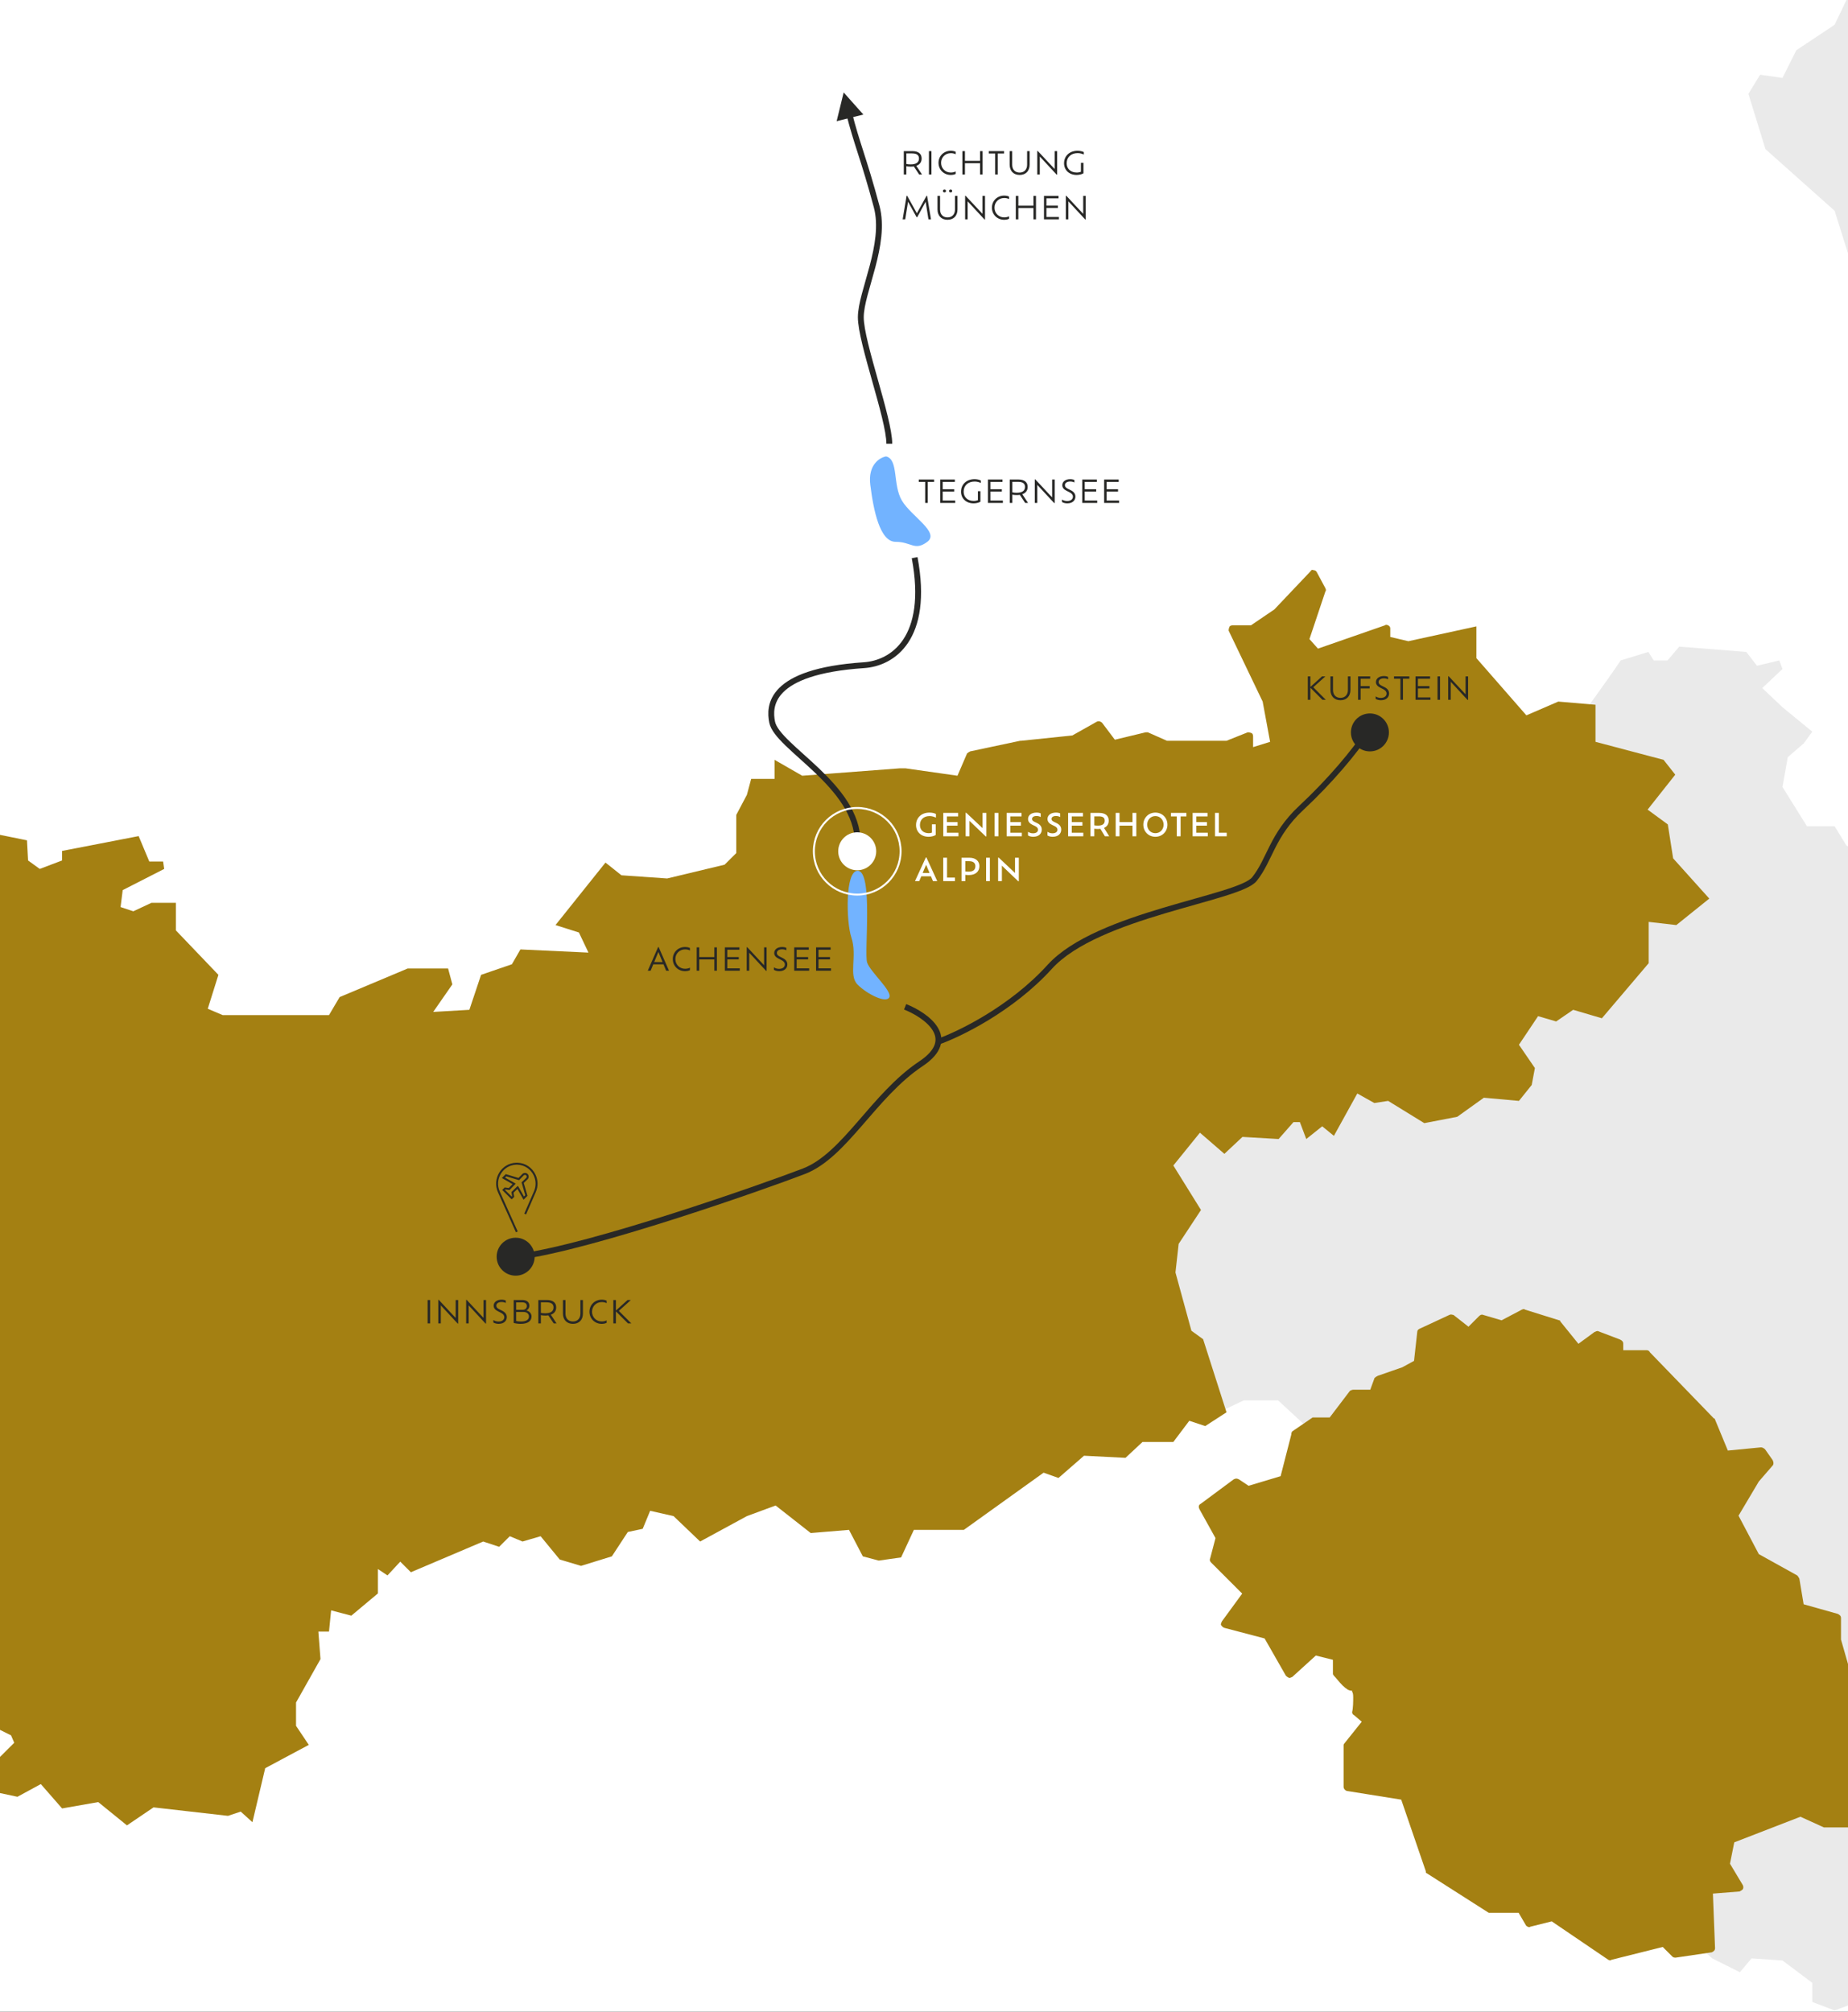
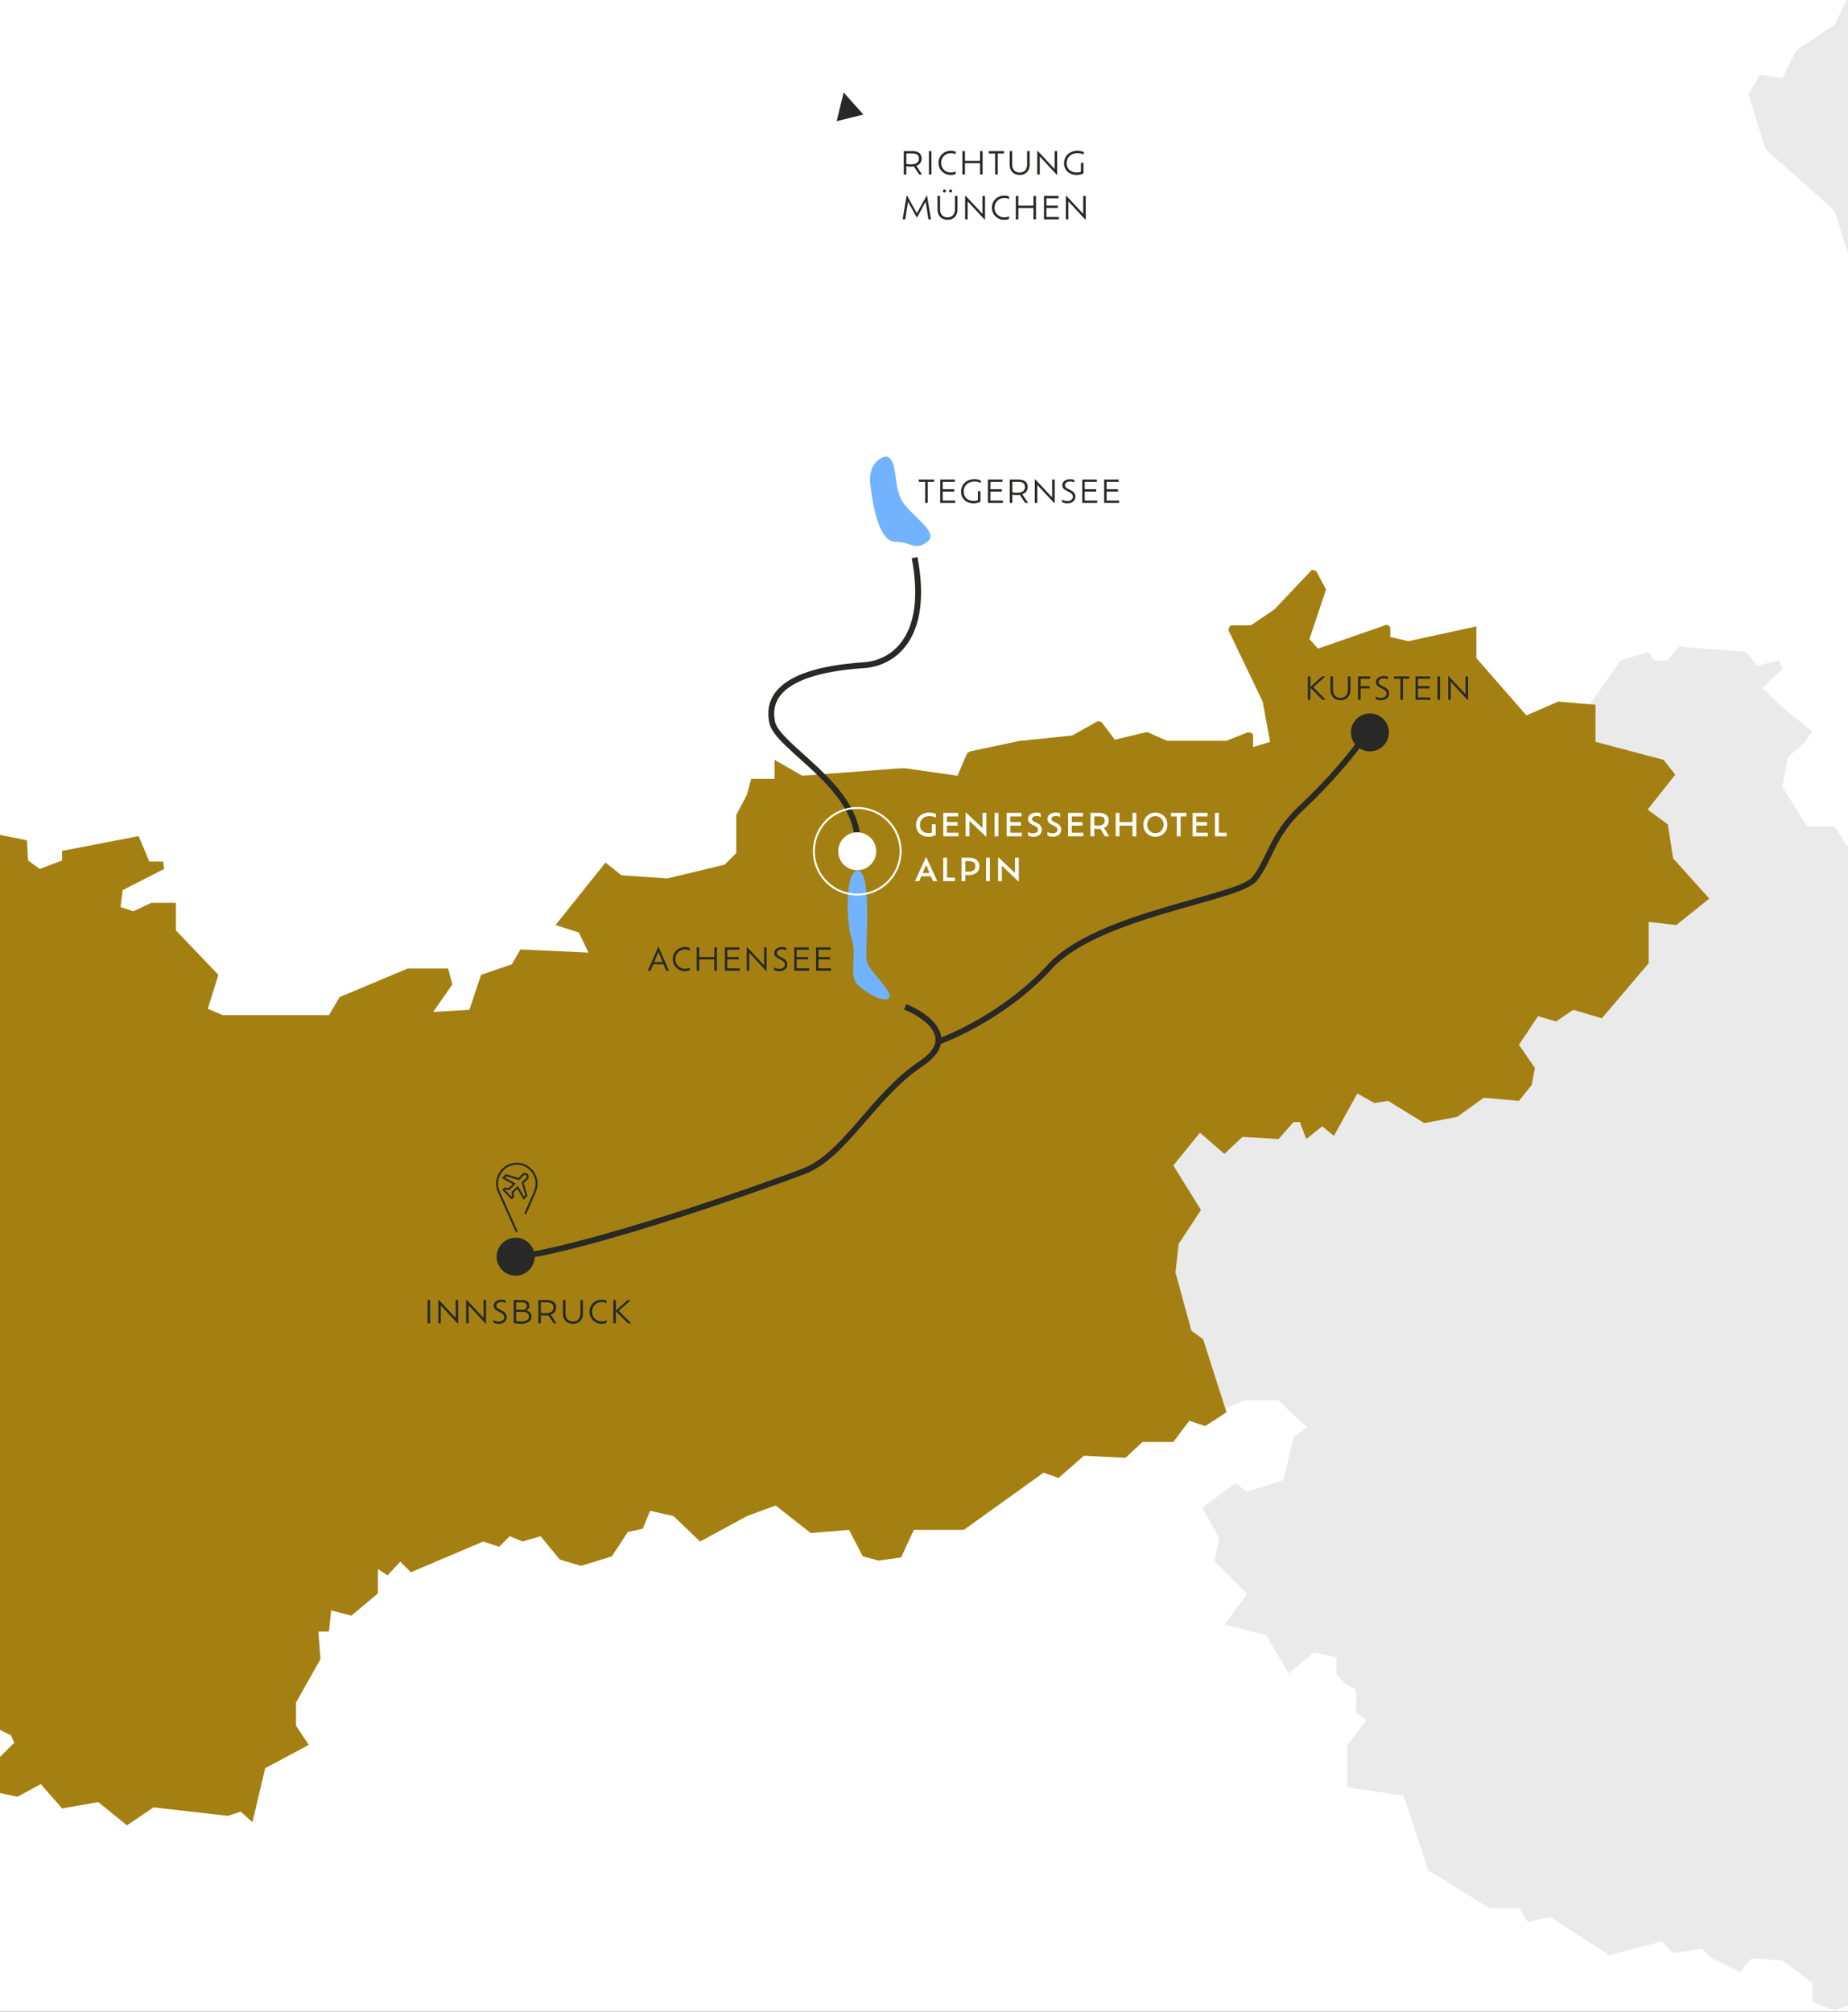
<svg xmlns="http://www.w3.org/2000/svg" width="100%" height="100%" viewBox="0 0 948 1032" version="1.1" xml:space="preserve" style="fill-rule:evenodd;clip-rule:evenodd;">
  <rect x="0" y="0" width="948" height="1032" fill="#333333" stroke="none" />
  <g transform="matrix(1,0,0,1,0,-45)">
    <clipPath id="_clip1">
      <rect x="0" y="0" width="948" height="1077" />
    </clipPath>
    <g clip-path="url(#_clip1)">
      <rect x="0" y="0" width="948" height="1077" style="fill:white;" />
      <path d="M814.473,407.807C819.932,400.173 827.03,390.357 831.398,383.813L845.594,379.45L848.323,383.813L855.421,383.813L861.427,376.723L895.824,379.45L901.284,386.539L912.749,383.813L914.387,388.175L904.014,397.991L914.387,407.807L929.675,420.35L925.307,426.349L917.117,433.439L914.387,448.708L926.945,468.886L941.14,468.886L947.146,478.702L961.342,487.427L996.83,514.149L1000.11,507.059L1008.3,511.422L1011.57,518.512L1021.4,504.333L1031.23,499.97L1031.23,478.702L1024.13,474.339L1035.59,457.433L1028.5,443.255L1044.33,438.892L1038.32,429.076L1052.52,407.807L1044.33,388.175L1044.33,372.36L1028.5,355.455L1015.39,350.001L1003.93,359.818L979.905,359.818L966.801,348.365L985.365,325.461L979.905,318.372L984.273,308.555L1011.57,269.291L984.273,202.214L977.175,208.213L971.169,206.577L971.169,196.761L952.606,189.671L941.14,153.133L905.652,121.504L896.916,93.146L902.922,83.33L914.387,84.966L921.485,70.787L941.14,57.699L952.606,33.704L993.008,28.251L1018.67,-2.834L1037.23,-9.923L1048.7,-17.013L1071.08,-17.013L1092.92,-26.829L1128.41,-26.829L1161.17,-51.369L1171.54,-66.639L1195.57,-80.818L1207.03,-121.718L1199.94,-139.169L1213.04,-174.616L1207.03,-201.338L1209.76,-206.791L1218.5,-201.338L1232.69,-212.79L1232.69,-222.606L1241.43,-225.333L1267.09,-204.065L1276.92,-211.154L1301.49,-198.611L1306.95,-187.159L1334.25,-174.616L1345.71,-208.427L1350.08,-208.427L1352.81,-201.338L1368.64,-219.879L1377.38,-253.691L1371.37,-265.143L1371.37,-291.864L1381.75,-294.591L1381.75,-298.954L1365.91,-306.043L1374.1,-321.858L1385.57,-346.944L1405.77,-343.126L1437.44,-308.77L1457.09,-306.043L1470.2,-283.684L1480.02,-280.412L1480.02,-267.869L1467.47,-267.869L1463.1,-256.417L1470.2,-249.328L1477.29,-252.055L1486.03,-229.696L1518.79,-228.06L1563.01,-219.879L1575.57,-222.606L1598.5,-206.791L1604.51,-196.975L1618.7,-215.517L1625.8,-208.427L1631.81,-212.79L1631.81,-225.333L1648.73,-225.333L1657.47,-248.237L1651.46,-260.78L1664.56,-265.143L1681.49,-243.874L1706.06,-237.876L1725.71,-252.055L1737.18,-235.149L1747.55,-239.512L1754.65,-219.879L1771.58,-222.606L1778.67,-234.058L1775.94,-263.507L1787.41,-298.954L1817.44,-319.131L1813.07,-331.674L1818.53,-339.854L1817.44,-350.216L1828.91,-355.669L1852.93,-350.216L1884.59,-337.128L1894.42,-350.216L1880.23,-358.396L1888.96,-392.752L1897.15,-392.752L1888.96,-405.295L1890.05,-414.021L1900.43,-435.289L1890.05,-473.463L1900.43,-502.911L1900.43,-511.637L1914.62,-514.363L1920.08,-507.274L1930.46,-511.637L1934.83,-504.547L1933.19,-498.548L1947.38,-498.548L1971.95,-495.822L1975.77,-483.279L1973.04,-463.101L1979.05,-462.011L1998.71,-473.463L2018.91,-469.1L2028.73,-483.279L2024.37,-494.731L2030.37,-495.822L2044.57,-486.006L2057.67,-488.732L2081.69,-473.463L2110.09,-466.373L2127.56,-457.648L2131.92,-440.742L2160.32,-430.926L2183.25,-428.199L2207.82,-405.295L2217.64,-405.295L2238.94,-399.842L2252.04,-414.021L2277.7,-415.111L2282.07,-409.658L2277.7,-403.659C2290.26,-398.206 2316.47,-386.754 2317.56,-386.754C2318.65,-386.754 2324.66,-373.665 2327.39,-367.121L2377.62,-336.037L2417.47,-328.948L2496.09,-320.222L2502.1,-328.948L2510.29,-326.221L2511.93,-319.131L2528.85,-326.221L2539.23,-339.854L2550.69,-368.212L2557.79,-371.484L2581.81,-367.121L2588.91,-374.211L2602.01,-362.759L2626.04,-351.306L2634.77,-357.305L2647.88,-348.58L2652.24,-332.765L2648.97,-321.858L2673.54,-322.949L2690.46,-310.406L2715.03,-304.953L2746.15,-312.042L2756.53,-303.317L2756.53,-280.412L2766.35,-259.144L2760.89,-244.965L2769.08,-239.512L2766.35,-225.333L2770.72,-198.611L2775.09,-194.248L2769.08,-180.07L2756.53,-177.343L2756.53,-163.164L2746.15,-160.437L2746.15,-148.985L2731.96,-137.533L2727.59,-126.081L2734.69,-107.539L2727.59,-85.18L2720.49,-86.271L2727.59,-63.912L2739.06,-63.912L2756.53,-47.007L2749.43,-38.281L2760.89,-11.559L2770.72,-11.559L2775.09,-5.561L2770.72,14.072L2786.56,54.972L2806.21,75.15L2820.41,73.514L2835.15,106.234L2826.41,113.324L2830.78,148.771L2835.15,154.224L2846.61,148.771L2863.54,160.223L2838.97,186.945L2846.61,194.034L2836.24,210.94L2843.34,215.302L2835.15,250.749L2801.84,255.112L2799.11,262.201L2817.68,274.744L2817.68,281.834L2829.14,294.377L2817.68,303.102L2826.41,350.001L2836.24,360.908L2740.69,375.087L2733.6,350.001L2723.22,360.908L2719.4,376.723L2679,375.087L2667.53,348.365L2667.53,341.276L2634.77,335.822L2630.41,327.097L2615.12,327.097L2592.19,332.55L2587.82,341.276L2594.92,350.001L2587.82,358.182L2579.08,357.091L2562.16,369.634L2560.52,376.723L2553.42,376.723L2547.42,365.271L2544.69,383.813L2537.59,388.175L2573.62,406.717L2579.08,399.628L2610.75,417.624C2615.12,415.988 2625.49,412.17 2627.68,412.17C2629.86,412.17 2638.05,415.988 2641.87,417.624L2650.61,444.891L2645.15,451.98L2666.44,468.886L2663.71,481.428L2650.61,492.881L2645.15,488.518L2639.14,495.607L2645.15,512.513L2641.87,526.692L2603.65,557.776L2580.72,553.959L2573.62,566.502L2563.25,564.865L2562.16,556.685L2550.69,553.959L2544.69,557.776L2550.69,577.954L2547.42,589.406L2540.32,592.133L2553.42,607.402L2566.53,639.032L2557.79,657.028L2543.59,660.3L2543.59,685.386L2534.86,688.113L2537.59,702.292L2550.69,701.201L2553.42,713.743L2550.69,729.558L2579.08,725.196L2583.45,739.374L2570.35,743.737L2557.79,759.007L2562.16,774.822L2579.08,781.911L2576.35,789L2543.59,797.181L2544.69,804.27L2576.35,814.631L2571.98,820.085L2544.69,825.538L2506.47,814.631L2497.73,824.448L2481.9,824.448L2479.17,812.995L2472.07,845.716L2446.41,864.258L2436.04,858.259L2426.21,882.254L2394.54,909.521L2363.42,930.789L2343.22,930.789L2343.22,937.878L2347.59,944.968L2343.22,970.053L2343.22,991.322L2367.79,1025.68L2367.79,1043.67L2357.41,1042.58L2343.22,1024.04L2323.56,1024.04L2304.45,1005.5L2273.33,1000.05L2241.67,1016.95L2211.64,1016.95L2191.98,1009.86L2191.98,1019.68L2183.25,1028.41L2167.41,1024.04L2146.12,1035.49L2148.85,1049.67L2129.19,1068.21L2111.72,1069.31L2090.43,1043.67L2048.94,1046.95L2005.8,1055.13L1967.58,1042.58L1933.19,1049.67L1915.72,1046.95L1900.43,1064.94L1898.79,1075.3L1891.69,1080.76L1882.96,1059.49L1870.4,1069.31L1866.03,1078.03L1848.56,1075.3L1828.91,1102.03L1821.81,1140.2L1805.97,1144.56L1775.94,1147.29L1757.38,1175.65L1718.62,1187.1L1713.16,1196.92L1718.62,1213.82L1713.16,1223.64L1704.42,1225.27L1691.86,1196.92L1683.13,1192.55L1676.03,1201.28L1651.46,1192.55L1647.09,1178.37L1613.24,1185.46L1594.68,1188.19L1583.21,1180.01L1561.37,1187.1L1541.72,1182.74L1528.62,1187.1L1507.32,1158.74C1496.4,1154.38 1474.02,1146.2 1472.93,1147.29C1471.83,1148.38 1463.64,1153.29 1459.82,1156.01L1441.26,1147.29L1414.51,1132.02L1367.01,1140.2L1342.98,1133.11L1306.95,1130.38C1299.3,1125.48 1284.02,1116.2 1282.92,1116.2C1281.83,1116.2 1269.82,1118.93 1264.36,1120.57L1251.26,1110.75L1241.43,1116.2L1231.6,1103.66L1213.04,1110.75L1192.84,1104.75L1192.84,1097.66L1174.27,1094.94L1174.27,1103.66L1151.34,1111.84L1128.41,1104.75L1114.22,1110.75L1098.38,1097.66L1079.82,1087.85L1014.3,1082.39C995.192,1079.12 956.428,1072.03 954.244,1072.03C952.06,1072.03 944.416,1075.3 941.14,1076.39L929.675,1072.03L929.675,1062.22L914.387,1050.76L898.554,1049.67L892.548,1056.76L878.352,1049.67L872.893,1044.77L858.151,1046.95L852.691,1040.95L825.392,1048.04L795.363,1028.41L783.898,1031.13L779.53,1024.04L764.243,1024.04L732.576,1004.41L720.018,966.236L691.081,961.873L691.081,940.605L700.909,927.517L695.449,923.7C695.995,919.337 696.541,910.611 693.811,910.611C691.627,910.611 687.259,906.249 685.621,903.522L685.621,895.342L674.156,892.615L661.052,903.522L649.586,883.89L628.293,878.436L639.759,862.621L622.833,845.716L625.563,834.264L616.828,818.449L633.753,805.906L639.759,810.269L658.322,804.27L663.782,781.911L670.88,777.003L669.788,776.458L655.592,763.37L638.121,763.37L626.655,768.823L626.655,769.368L618.466,774.822L609.73,772.095L600.994,783.547L585.161,783.547L576.971,791.727L555.678,790.636L542.574,801.543L535.477,798.817L493.982,828.81L467.775,828.81L461.223,842.989L450.849,844.08L443.752,842.989L436.654,828.81L416.999,829.901L398.435,815.722L382.602,821.721L359.671,834.264L346.021,821.721L332.372,818.449L328.004,828.81L320.906,829.901L312.716,842.989L297.975,846.807L288.147,844.08L278.319,831.537L267.946,834.264L260.848,831.537L255.388,836.99L247.745,834.264L211.164,850.079L205.158,844.08L198.06,851.169L191.509,846.807L191.509,862.621L179.497,872.438L168.031,869.711L166.939,881.163L160.934,881.163L162.572,896.433L149.468,919.337L149.468,931.88L155.474,940.605L133.635,952.057L128.175,977.143L123.807,973.326L116.709,976.052L77.945,971.69L65.387,980.415L50.646,968.963L32.082,971.69L21.163,959.147L8.059,966.236L-5.045,962.964L-5.045,954.784L9.697,940.605L6.421,934.606L-21.97,920.427L-20.332,914.974L-33.436,906.794L-40.533,912.247L-53.637,912.247L-84.758,929.153L-84.758,922.063L-107.689,923.7L-116.425,914.974L-121.884,919.337L-123.522,899.704L-113.695,881.163L-114.787,865.348L-130.62,855.532L-142.086,851.169L-142.086,839.717L-157.919,822.812L-165.017,829.901L-174.845,829.901L-184.672,853.896L-195.046,858.259L-190.678,872.438L-199.414,876.8L-223.437,868.075L-230.535,889.343L-227.805,909.521L-246.368,909.521L-257.834,920.427L-269.299,920.427L-269.845,916.61L-281.857,924.79L-287.863,913.883L-303.696,913.883L-303.696,903.522L-317.892,886.616L-330.449,885.526L-336.455,876.8L-355.018,876.8C-356.11,876.8 -372.49,867.53 -380.679,862.621L-383.409,842.989L-377.949,827.174L-383.409,817.358L-377.949,807.542L-390.507,807.542C-393.783,809.178 -399.789,812.995 -400.881,812.995C-401.973,812.995 -417.26,801.543 -424.904,796.09L-445.105,796.09L-470.766,786.274L-483.87,783.547L-490.968,790.636L-503.525,783.547L-500.795,774.822L-493.697,770.459L-490.968,762.279L-498.065,751.917L-493.697,741.011L-496.427,730.649L-506.255,719.742L-522.088,712.653L-516.629,699.565L-513.353,688.113L-528.094,677.206L-522.088,665.753L-537.922,647.212L-528.094,628.67L-513.353,618.854L-509.531,604.675L-500.795,583.407L-480.594,583.407L-473.496,568.138L-483.87,562.139L-487.692,540.871L-480.594,531.054L-480.594,523.965L-509.531,523.965L-522.088,499.97L-516.629,495.607L-502.433,501.606L-486.6,492.881L-484.962,499.97L-472.404,499.97L-468.036,492.881L-445.105,494.517L-436.369,488.518L-446.197,475.975L-440.737,453.071L-430.91,436.165L-415.076,436.165L-406.34,441.619L-410.708,464.523L-385.047,477.066L-386.685,467.25L-382.317,462.887L-369.214,468.886L-364.846,478.702L-355.018,471.612L-345.191,475.975L-336.455,487.427L-333.725,499.97L-326.627,508.695L-310.794,504.333L-294.96,526.692L-287.863,523.965L-281.857,540.871L-287.863,549.596L-294.96,549.596L-297.69,555.049L-290.593,562.139L-285.133,590.496L-274.759,577.954L-263.294,585.043L-253.466,583.407L-253.466,571.955L-244.73,568.138L-237.632,575.227L-227.805,568.138L-221.799,577.954L-227.805,586.134L-237.632,607.402L-233.265,618.854L-249.098,628.67L-251.828,641.759L-244.73,645.576L-239.27,642.849L-225.075,647.212L-211.971,637.396L-202.144,635.76L-189.04,624.853L-181.942,625.944L-169.385,611.765L-151.913,580.68L-140.448,573.591L-133.35,576.318L-136.08,569.228L-134.988,556.685L-116.425,544.143L-121.884,509.786L-130.62,509.786L-134.988,498.334L-124.614,462.887L-106.051,475.975L-72.2,477.066L-68.924,464.523L-60.735,454.707L-27.976,464.523L-19.24,460.16L-17.602,471.612L11.335,477.066L12.427,487.427L19.525,492.881L33.72,487.427L33.72,483.065L69.755,475.975L75.215,488.518L83.404,488.518L61.019,499.97L59.381,511.422L68.117,514.149L77.945,509.786L88.318,509.786L88.318,522.874L109.611,545.233L103.606,563.775L113.979,568.138L169.669,568.138L175.129,557.776L209.526,544.143L228.089,544.143L229.727,549.596L218.262,566.502L242.285,564.865L248.291,546.869L264.124,540.871L267.946,533.781L305.073,535.417L297.975,521.238L288.147,518.512L311.078,490.154L318.176,495.607L342.199,497.243L372.228,490.154L379.872,483.065L379.872,462.887L385.332,453.071L386.97,445.981L399.527,445.981L399.527,437.801L410.993,444.891L463.953,440.528L492.344,444.891L498.35,431.802L524.011,426.349L551.31,423.622L563.868,416.533L570.965,426.349L588.437,421.986L598.264,426.349L629.931,426.349L641.397,421.986L641.397,430.712L653.954,426.349L649.586,403.445L632.661,366.907L642.489,366.907L655.592,358.182L674.156,338.549L678.523,346.729L669.788,372.36L675.248,379.45L711.282,366.907L711.282,372.36L722.748,375.087L755.507,367.998L755.507,382.176L782.806,413.806L799.731,406.717L814.473,407.807Z" style="fill:rgb(234,234,234);fill-rule:nonzero;" />
      <path d="M673.914,337.54C674.641,337.54 675.187,337.903 675.55,338.627L679.914,346.778C680.278,347.502 680.278,348.046 679.914,348.408L671.732,372.86L676.096,377.751L710.463,365.796C710.827,365.434 711.372,365.434 712.099,365.796C712.827,366.159 713.19,366.702 713.19,367.426L713.19,371.773L722.464,373.947L757.377,366.34L757.377,382.641L783.016,411.984L799.381,404.92L818.474,406.55L818.474,425.568L853.386,434.806L859.387,442.413L845.204,460.344L855.568,467.952L858.296,485.34L876.843,505.988L859.932,519.573L845.749,517.943L845.749,539.135L821.747,567.39L807.018,563.043L798.29,569.021L789.016,566.304L779.197,580.975L787.38,592.929L785.743,601.623L779.197,609.774L761.195,608.144L747.557,617.925L730.647,621.185L712.099,609.774L705.008,610.861L696.28,605.97L684.278,627.706L678.278,622.815L670.095,629.336L666.822,620.642L663.549,620.642L655.912,629.336L637.365,628.249L628.091,636.943L615.544,626.075L601.907,642.92L616.09,665.742L604.634,683.13L602.998,697.802L611.18,727.688L617.181,732.035L629.182,769.528L618.272,776.592L610.089,773.875L601.907,784.742L586.087,784.742L577.359,792.893L556.084,791.806L542.992,803.217L535.354,800.5L494.441,829.843L468.802,829.843L462.256,843.971L450.801,845.601L442.618,843.428L435.526,829.843L415.888,831.473L397.886,817.345L383.157,822.779L359.155,835.82L345.517,822.779L333.516,820.062L329.698,829.3L322.06,830.93L313.878,843.428L298.058,848.318L287.148,845.058L277.329,833.103L268.055,835.82L261.509,833.103L256.054,838.537L247.871,835.82L210.777,851.578L205.322,846.144L198.775,853.208L193.866,849.948L193.866,862.446L180.228,873.857L169.863,871.14L168.772,882.008L163.317,882.008L164.408,896.135L151.862,918.414L151.862,930.368L158.408,940.149L136.042,952.104L129.496,979.816L123.495,974.382L116.949,976.556L78.763,972.208L65.126,981.446L50.397,969.492L31.85,972.752L20.939,960.254L8.938,966.775L-6.336,963.515L-6.336,952.647L7.302,939.062L5.665,935.259L-23.792,920.587L-22.701,914.61L-33.066,908.09L-39.612,912.98L-52.704,912.98L-86.526,931.455L-86.526,923.304L-108.346,924.391L-115.983,916.784L-123.62,922.218L-125.257,897.766L-114.892,879.834L-116.529,865.706L-131.258,856.469L-143.804,851.578L-143.804,839.624L-157.442,824.953L-163.443,831.473L-173.262,831.473L-183.081,854.838L-191.809,858.642L-187.445,872.77L-198.355,878.204L-221.812,870.053L-227.813,888.528L-225.085,910.263L-244.724,910.263L-256.179,921.674L-270.362,921.674L-273.636,906.46L-286.182,890.701L-291.092,868.966L-277.454,860.272L-270.362,834.733L-262.18,830.93L-263.271,818.975L-278.545,807.021L-263.816,790.176L-264.907,783.112L-273.636,781.482L-273.636,770.615L-261.634,745.619L-249.088,743.989L-249.088,736.925L-238.723,736.925L-240.905,730.948L-233.268,724.427L-236.541,721.167L-237.632,711.386L-243.632,696.171L-236.541,687.477L-236.541,677.697L-244.178,669.546L-233.813,659.222L-254.543,652.158L-250.179,645.637L-238.723,640.747L-225.085,645.094L-212.538,635.313L-202.719,633.683L-189.082,622.272L-182.535,623.902L-170.534,610.861L-153.078,579.345L-140.531,571.194L-136.713,572.824L-137.804,569.564L-136.167,555.436L-118.165,542.938L-123.075,511.966L-131.803,511.966L-136.713,498.924L-126.894,464.148L-135.076,454.367L-135.076,441.869L-107.801,441.869L-121.438,463.061L-105.073,474.472L-73.434,475.559L-70.706,464.148L-60.887,452.737L-27.611,463.061L-17.246,457.628L-15.61,470.125L13.848,476.102L14.393,486.427L20.394,490.774L31.85,486.427L31.85,481.536L71.126,473.929L76.581,486.97L83.673,486.97L84.219,490.774L62.944,501.641L61.853,510.335L68.399,512.509L77.672,508.162L90.219,508.162L90.219,522.29L112.039,545.112L106.584,562.5L114.221,565.76L168.772,565.76L174.227,556.523L209.14,541.851L229.869,541.851L232.051,550.002L222.232,564.13L240.78,563.043L246.78,545.112L262.6,539.678L266.964,532.071L301.877,533.701L296.967,523.377L284.966,519.573L310.605,487.513L318.787,494.034L342.244,495.664L371.702,488.6L377.702,482.623L377.702,463.061L383.157,452.737L385.34,444.586L397.341,444.586L397.341,434.806L411.524,442.956L461.711,439.153L464.438,439.153L491.168,442.956L496.078,431.545C496.441,431.183 496.987,430.821 497.714,430.459L523.353,425.025L523.899,425.025L550.083,422.308L562.63,415.244C563.721,414.701 564.812,415.244 565.357,415.787L571.904,424.481L587.723,420.678L588.814,420.678L598.634,425.025L629.182,425.025L640.092,420.678C640.82,420.678 641.547,420.859 642.274,421.221C642.638,421.583 642.82,422.127 642.82,422.851L642.82,428.285L651.548,425.568L647.729,404.92L630.273,368.513C630.273,367.789 630.455,367.064 630.819,366.34C631.182,365.977 631.728,365.796 632.455,365.796L641.729,365.796L653.73,357.646L672.277,338.084C672.641,337.359 673.186,337.178 673.914,337.54Z" style="fill:rgb(164,128,18);fill-rule:nonzero;" />
-       <path d="M799.851,722.338C800.216,722.338 800.398,722.521 800.398,722.886L809.707,734.387L817.92,728.363C818.65,727.998 819.198,727.815 819.563,727.815L831.062,732.197C832.157,732.744 832.704,733.292 832.704,734.387L832.704,737.673L844.751,737.673C845.481,737.673 846.028,738.039 846.393,738.769L879.247,772.725C879.612,772.725 879.795,772.907 879.795,773.272L886.365,789.155L903.34,787.512C904.07,787.512 904.8,787.877 905.53,788.607L909.363,794.084C909.91,795.179 909.91,796.275 909.363,796.822L902.245,805.038L891.841,822.563L902.245,842.28L921.957,853.233C922.322,853.598 922.687,854.146 923.052,854.876L925.242,868.02L942.764,872.949C943.859,873.497 944.407,874.045 944.407,875.14L944.407,886.094L949.882,905.262L969.047,917.311C969.412,917.676 969.777,918.042 970.142,918.407L975.618,929.36L1005.19,945.79C1005.92,946.156 1006.28,946.703 1006.28,947.433L1006.28,957.839C1006.28,958.569 1005.92,959.117 1005.19,959.482L987.664,970.436C987.299,971.166 986.752,971.349 986.022,970.983L973.975,965.507L954.811,976.46L949.335,981.937C948.97,982.302 948.605,982.485 948.24,982.485L935.646,982.485L923.6,977.008L889.651,990.152L887.46,1001.11L894.031,1012.06C894.396,1012.79 894.396,1013.52 894.031,1014.25C893.666,1014.62 893.119,1014.98 892.389,1015.35L878.699,1016.44L879.795,1044.37C879.795,1045.47 879.247,1046.02 878.152,1046.56L859.535,1049.3C858.805,1049.3 858.257,1049.12 857.892,1048.75L852.964,1043.82L826.681,1050.4C826.316,1050.76 825.769,1050.76 825.039,1050.4L796.018,1030.68L785.067,1033.42C784.519,1033.97 783.424,1033.42 782.876,1032.87L779.043,1026.3L763.712,1026.3L731.953,1006.03C731.588,1006.03 731.406,1005.67 731.406,1004.94L718.812,968.245L691.434,963.864C690.338,963.864 689.243,962.768 689.243,961.673L689.243,940.314C689.243,939.949 689.426,939.583 689.791,939.218L698.552,928.265L694.719,924.979C693.989,924.614 693.624,924.066 693.624,923.336C694.171,921.145 694.171,917.859 694.171,915.668C694.171,914.208 693.989,913.295 693.624,912.93L693.624,912.382C692.894,912.382 692.164,912.2 691.434,911.834C690.338,911.104 689.426,910.374 688.696,909.644C687.053,908.001 685.41,905.81 684.315,904.715C683.95,904.35 683.768,903.984 683.768,903.619L683.768,896.5L675.007,894.309L662.96,905.262C662.23,905.627 661.683,905.81 661.318,905.81C660.588,905.445 660.04,905.08 659.675,904.715L648.724,885.546L627.916,880.069C627.186,879.704 626.639,879.156 626.274,878.426C626.274,878.061 626.456,877.513 626.821,876.783L637.225,862.544L621.346,846.661C620.616,845.931 620.433,845.201 620.798,844.47L623.536,834.064L615.323,819.277C614.775,818.182 614.775,817.087 615.87,816.539L632.844,803.942C633.94,803.395 634.487,803.395 635.582,803.942L640.51,807.228L656.937,802.299L662.413,780.94C662.413,780.21 662.595,779.662 662.96,779.297L673.364,772.177L682.125,772.177L692.529,758.485C693.259,758.12 693.806,757.937 694.171,757.937L702.932,757.937L705.123,751.913C705.488,751.548 706.035,751.183 706.765,750.818L719.359,746.436L725.382,743.15L727.025,728.363C727.025,727.633 727.39,727.085 728.12,726.72L743.452,719.6C744.547,719.052 745.095,719.6 745.642,719.6L753.308,725.625L758.784,720.148C759.514,719.418 760.244,719.235 760.974,719.6L770.282,722.338L780.686,716.862C781.416,716.497 781.964,716.497 782.329,716.862L799.851,722.338Z" style="fill:rgb(164,128,18);fill-rule:nonzero;" />
      <path d="M436.704,525.804C434.105,518.015 433.461,491.727 439.953,491.727C448.081,491.727 443.203,533.917 444.827,538.786C446.451,543.654 457.822,553.39 456.198,556.636C454.573,559.881 444.827,555.013 439.953,550.145C435.079,545.277 439.953,535.54 436.704,525.804Z" style="fill:rgb(114,179,255);fill-rule:nonzero;" />
      <path d="M432.79,92.424L442.888,103.764L429.186,107.171L432.79,92.424Z" style="fill:rgb(40,40,38);fill-rule:nonzero;" />
      <path d="M439.958,477.124C439.958,447.914 398.699,428.442 396.1,415.46C394.475,407.346 394.475,389.496 443.207,386.251C457.827,385.277 476.994,372.62 469.197,331.078" style="fill:none;fill-rule:nonzero;stroke:rgb(40,40,38);stroke-width:3px;" />
      <g transform="matrix(1,0,0,-1,254.777,699.436)">
        <ellipse cx="9.746" cy="9.736" rx="9.746" ry="9.736" style="fill:rgb(40,40,38);" />
      </g>
      <g transform="matrix(1,0,0,-1,693,430.473)">
        <ellipse cx="9.746" cy="9.736" rx="9.746" ry="9.736" style="fill:rgb(40,40,38);" />
      </g>
      <g transform="matrix(1,0,0,-1,429.994,491.453)">
        <ellipse cx="9.746" cy="9.736" rx="9.746" ry="9.736" style="fill:white;" />
      </g>
      <path d="M461.983,481.717C461.983,469.447 452.025,459.499 439.741,459.499C427.457,459.499 417.5,469.447 417.5,481.717C417.5,493.988 427.457,503.936 439.741,503.936C452.025,503.936 461.983,493.988 461.983,481.717Z" style="fill:none;fill-rule:nonzero;stroke:white;stroke-width:1px;" />
-       <path d="M456.202,272.66C456.202,259.678 441.583,220.733 441.583,207.751C441.583,194.769 454.878,170.293 449.705,150.955C443.108,126.302 439.553,118.971 435.477,102.678" style="fill:none;fill-rule:nonzero;stroke:rgb(40,40,38);stroke-width:3px;" />
      <path d="M446.454,293.755C445.155,283.369 451.328,279.691 454.576,279.15C461.073,280.773 457.826,293.755 462.699,301.869C467.572,309.982 482.191,318.096 475.694,322.964C469.196,327.832 467.572,322.964 459.45,322.964C451.328,322.964 448.079,306.737 446.454,293.755Z" style="fill:rgb(114,179,255);fill-rule:nonzero;" />
      <path d="M464.323,561.504C475.153,565.831 491.938,577.731 472.445,590.713C448.079,606.94 433.46,637.772 412.343,645.886C391.226,653.999 303.509,684.831 266.148,689.699" style="fill:none;fill-rule:nonzero;stroke:rgb(40,40,38);stroke-width:3px;" />
      <path d="M481,579.5C492,575.667 518.9,562.6 538.5,541C563,514 635.5,506 643.5,496C651.5,486 652.5,473.5 667.5,459.5C682.5,445.5 695,430.5 701.5,420.5" style="fill:none;fill-rule:nonzero;stroke:rgb(40,40,38);stroke-width:3px;" />
      <path d="M472.987,134.525L470.043,130.061C471.803,129.453 472.795,128.173 472.795,126.301C472.795,123.965 471.227,122.525 468.011,122.525L463.627,122.525L463.627,134.525L464.939,134.525L464.939,130.269C465.515,130.413 466.219,130.493 467.163,130.493C467.739,130.493 468.283,130.461 468.779,130.381L471.515,134.525L472.987,134.525ZM464.939,129.117L464.939,123.709L467.899,123.709C470.523,123.709 471.419,124.765 471.419,126.317C471.419,128.253 470.043,129.325 467.163,129.325C466.235,129.325 465.515,129.245 464.939,129.117ZM476.526,134.525L477.822,134.525L477.822,122.525L476.526,122.525L476.526,134.525ZM490.239,132.957C489.503,133.341 488.687,133.517 487.727,133.517C484.927,133.517 482.767,131.373 482.767,128.525C482.767,125.709 484.927,123.581 487.727,123.581C488.687,123.581 489.503,123.757 490.239,124.141L490.239,122.861C489.519,122.509 488.639,122.349 487.727,122.349C484.191,122.349 481.439,125.005 481.439,128.525C481.439,132.061 484.175,134.749 487.695,134.749C488.623,134.749 489.519,134.605 490.239,134.221L490.239,132.957ZM502.749,122.525L502.749,127.517L495.005,127.517L495.005,122.525L493.693,122.525L493.693,134.525L495.005,134.525L495.005,128.733L502.749,128.733L502.749,134.525L504.061,134.525L504.061,122.525L502.749,122.525ZM510.504,134.525L511.816,134.525L511.816,123.741L515.08,123.741L515.08,122.525L507.224,122.525L507.224,123.741L510.504,123.741L510.504,134.525ZM523.071,134.749C526.175,134.749 528.191,132.749 528.191,129.437L528.191,122.525L526.895,122.525L526.895,129.485C526.895,131.933 525.439,133.533 523.071,133.533C520.687,133.533 519.247,131.933 519.247,129.485L519.247,122.525L517.935,122.525L517.935,129.437C517.935,132.749 519.983,134.749 523.071,134.749ZM541.014,122.525L541.014,131.709L532.358,122.445L532.102,122.445L532.102,134.525L533.398,134.525L533.398,125.277L542.038,134.589L542.31,134.589L542.31,122.525L541.014,122.525ZM552.837,123.549C554.053,123.549 555.221,123.901 555.989,124.285L555.989,123.037C555.269,122.653 554.069,122.349 552.789,122.349C548.597,122.349 545.845,125.053 545.845,128.765C545.845,132.221 548.405,134.749 552.341,134.749C553.909,134.749 555.317,134.237 555.797,133.901L555.797,128.525L554.501,128.525L554.501,133.133C553.973,133.325 553.189,133.517 552.389,133.517C549.189,133.517 547.189,131.565 547.189,128.765C547.189,125.677 549.381,123.549 552.837,123.549ZM477.595,157.525L475.579,145.429L475.307,145.429L470.347,154.405L465.355,145.429L465.067,145.429L463.051,157.525L464.363,157.525L465.819,148.485L470.203,156.421L470.523,156.421L474.843,148.501L476.283,157.525L477.595,157.525ZM484.494,143.717C484.974,143.717 485.278,143.461 485.278,142.981C485.278,142.485 484.974,142.229 484.494,142.229C484.03,142.229 483.71,142.485 483.71,142.981C483.71,143.461 484.03,143.717 484.494,143.717ZM487.662,143.717C488.142,143.717 488.446,143.461 488.446,142.981C488.446,142.485 488.142,142.229 487.662,142.229C487.198,142.229 486.878,142.485 486.878,142.981C486.878,143.461 487.198,143.717 487.662,143.717ZM486.062,157.749C489.166,157.749 491.182,155.749 491.182,152.437L491.182,145.525L489.886,145.525L489.886,152.485C489.886,154.933 488.43,156.533 486.062,156.533C483.678,156.533 482.238,154.933 482.238,152.485L482.238,145.525L480.926,145.525L480.926,152.437C480.926,155.749 482.974,157.749 486.062,157.749ZM504.005,145.525L504.005,154.709L495.349,145.445L495.093,145.445L495.093,157.525L496.389,157.525L496.389,148.277L505.029,157.589L505.301,157.589L505.301,145.525L504.005,145.525ZM517.636,155.957C516.9,156.341 516.084,156.517 515.124,156.517C512.324,156.517 510.164,154.373 510.164,151.525C510.164,148.709 512.324,146.581 515.124,146.581C516.084,146.581 516.9,146.757 517.636,147.141L517.636,145.861C516.916,145.509 516.036,145.349 515.124,145.349C511.588,145.349 508.836,148.005 508.836,151.525C508.836,155.061 511.572,157.749 515.092,157.749C516.02,157.749 516.916,157.605 517.636,157.221L517.636,155.957ZM530.145,145.525L530.145,150.517L522.401,150.517L522.401,145.525L521.089,145.525L521.089,157.525L522.401,157.525L522.401,151.733L530.145,151.733L530.145,157.525L531.457,157.525L531.457,145.525L530.145,145.525ZM536.797,156.309L536.797,151.701L542.685,151.701L542.685,150.501L536.797,150.501L536.797,146.741L543.021,146.741L543.021,145.525L535.549,145.525L535.549,157.525L543.213,157.525L543.213,156.309L536.797,156.309ZM555.67,145.525L555.67,154.709L547.014,145.445L546.758,145.445L546.758,157.525L548.054,157.525L548.054,148.277L556.694,157.589L556.966,157.589L556.966,145.525L555.67,145.525Z" style="fill:rgb(40,40,38);fill-rule:nonzero;" />
      <path d="M219.357,723.928L220.653,723.928L220.653,711.928L219.357,711.928L219.357,723.928ZM233.742,711.928L233.742,721.112L225.086,711.848L224.83,711.848L224.83,723.928L226.126,723.928L226.126,714.68L234.766,723.992L235.038,723.992L235.038,711.928L233.742,711.928ZM248.045,711.928L248.045,721.112L239.389,711.848L239.133,711.848L239.133,723.928L240.429,723.928L240.429,714.68L249.069,723.992L249.341,723.992L249.341,711.928L248.045,711.928ZM255.786,724.152C258.602,724.152 259.978,722.552 259.978,720.696C259.978,719.256 259.162,718.2 257.594,717.416L256.122,716.68C255.162,716.184 254.602,715.672 254.602,714.84C254.602,713.72 255.626,712.936 257.338,712.936C258.17,712.936 259.018,713.192 259.466,713.448L259.466,712.2C259.082,711.976 258.234,711.752 257.322,711.752C254.842,711.752 253.242,713.048 253.242,714.84C253.242,716.168 254.122,717.048 255.45,717.704L256.922,718.456C258.09,719.048 258.698,719.784 258.698,720.728C258.698,721.944 257.706,722.968 255.722,722.968C254.634,722.968 253.642,722.584 253.082,722.184L253.082,723.448C253.658,723.832 254.682,724.152 255.786,724.152ZM270.017,717.288C270.929,716.888 271.569,715.928 271.569,714.872C271.569,713.144 270.369,711.928 267.905,711.928L263.505,711.928L263.505,723.656C264.177,723.928 265.809,724.152 267.121,724.152C270.865,724.152 272.673,722.648 272.673,720.36C272.673,718.76 271.505,717.624 270.017,717.288ZM270.257,715.016C270.257,716.072 269.537,716.936 268.161,716.936L264.785,716.936L264.785,713.128L267.889,713.128C269.617,713.128 270.257,713.976 270.257,715.016ZM267.249,722.952C266.401,722.952 265.329,722.856 264.785,722.664L264.785,718.056L268.545,718.056C270.353,718.056 271.345,719.096 271.345,720.344C271.345,721.816 270.273,722.952 267.249,722.952ZM285.512,723.928L282.568,719.464C284.328,718.856 285.32,717.576 285.32,715.704C285.32,713.368 283.752,711.928 280.536,711.928L276.152,711.928L276.152,723.928L277.464,723.928L277.464,719.672C278.04,719.816 278.744,719.896 279.688,719.896C280.264,719.896 280.808,719.864 281.304,719.784L284.04,723.928L285.512,723.928ZM277.464,718.52L277.464,713.112L280.424,713.112C283.048,713.112 283.944,714.168 283.944,715.72C283.944,717.656 282.568,718.728 279.688,718.728C278.76,718.728 278.04,718.648 277.464,718.52ZM293.914,724.152C297.018,724.152 299.034,722.152 299.034,718.84L299.034,711.928L297.738,711.928L297.738,718.888C297.738,721.336 296.282,722.936 293.914,722.936C291.53,722.936 290.09,721.336 290.09,718.888L290.09,711.928L288.778,711.928L288.778,718.84C288.778,722.152 290.826,724.152 293.914,724.152ZM311.185,722.36C310.449,722.744 309.633,722.92 308.673,722.92C305.873,722.92 303.713,720.776 303.713,717.928C303.713,715.112 305.873,712.984 308.673,712.984C309.633,712.984 310.449,713.16 311.185,713.544L311.185,712.264C310.465,711.912 309.585,711.752 308.673,711.752C305.137,711.752 302.385,714.408 302.385,717.928C302.385,721.464 305.121,724.152 308.641,724.152C309.569,724.152 310.465,724.008 311.185,723.624L311.185,722.36ZM323.871,723.928L317.455,717.496L323.631,711.928L321.935,711.928L315.951,717.336L315.951,711.928L314.639,711.928L314.639,723.928L315.951,723.928L315.951,717.736L322.143,723.928L323.871,723.928Z" style="fill:rgb(40,40,38);fill-rule:nonzero;" />
      <path d="M680.122,404L673.706,397.568L679.882,392L678.186,392L672.202,397.408L672.202,392L670.89,392L670.89,404L672.202,404L672.202,397.808L678.394,404L680.122,404ZM687.637,404.224C690.741,404.224 692.757,402.224 692.757,398.912L692.757,392L691.461,392L691.461,398.96C691.461,401.408 690.005,403.008 687.637,403.008C685.253,403.008 683.813,401.408 683.813,398.96L683.813,392L682.501,392L682.501,398.912C682.501,402.224 684.549,404.224 687.637,404.224ZM702.876,393.216L702.876,392L696.668,392L696.668,404L697.98,404L697.98,398.176L702.604,398.176L702.604,396.976L697.98,396.976L697.98,393.216L702.876,393.216ZM708.384,404.224C711.2,404.224 712.576,402.624 712.576,400.768C712.576,399.328 711.76,398.272 710.192,397.488L708.72,396.752C707.76,396.256 707.2,395.744 707.2,394.912C707.2,393.792 708.224,393.008 709.936,393.008C710.768,393.008 711.616,393.264 712.064,393.52L712.064,392.272C711.68,392.048 710.832,391.824 709.92,391.824C707.44,391.824 705.84,393.12 705.84,394.912C705.84,396.24 706.72,397.12 708.048,397.776L709.52,398.528C710.688,399.12 711.296,399.856 711.296,400.8C711.296,402.016 710.304,403.04 708.32,403.04C707.232,403.04 706.24,402.656 705.68,402.256L705.68,403.52C706.256,403.904 707.28,404.224 708.384,404.224ZM718.392,404L719.704,404L719.704,393.216L722.968,393.216L722.968,392L715.112,392L715.112,393.216L718.392,393.216L718.392,404ZM727.388,402.784L727.388,398.176L733.276,398.176L733.276,396.976L727.388,396.976L727.388,393.216L733.612,393.216L733.612,392L726.14,392L726.14,404L733.804,404L733.804,402.784L727.388,402.784ZM737.43,404L738.726,404L738.726,392L737.43,392L737.43,404ZM751.815,392L751.815,401.184L743.159,391.92L742.903,391.92L742.903,404L744.199,404L744.199,394.752L752.839,404.064L753.111,404.064L753.111,392L751.815,392Z" style="fill:rgb(40,40,38);fill-rule:nonzero;" />
      <path d="M476.893,463.659C478.077,463.659 479.309,464.043 480.125,464.459L480.125,462.587C479.373,462.155 478.125,461.867 476.797,461.867C472.589,461.867 469.917,464.619 469.917,468.251C469.917,471.659 472.381,474.283 476.413,474.283C477.981,474.283 479.437,473.771 480.013,473.339L480.013,467.883L478.077,467.883L478.077,472.155C477.613,472.315 477.037,472.443 476.493,472.443C473.565,472.443 471.917,470.667 471.917,468.251C471.917,465.547 473.757,463.659 476.893,463.659ZM485.762,472.219L485.762,468.555L491.234,468.555L491.234,466.747L485.762,466.747L485.762,463.835L491.522,463.835L491.522,462.027L483.89,462.027L483.89,474.027L491.682,474.027L491.682,472.219L485.762,472.219ZM504.037,462.027L504.037,469.851L495.653,461.947L495.365,461.947L495.365,474.027L497.301,474.027L497.301,466.091L505.669,474.091L505.989,474.091L505.989,462.027L504.037,462.027ZM510.232,474.027L512.168,474.027L512.168,462.027L510.232,462.027L510.232,474.027ZM518.265,472.219L518.265,468.555L523.737,468.555L523.737,466.747L518.265,466.747L518.265,463.835L524.025,463.835L524.025,462.027L516.393,462.027L516.393,474.027L524.185,474.027L524.185,472.219L518.265,472.219ZM529.997,474.283C533.085,474.283 534.413,472.507 534.413,470.619C534.413,469.131 533.661,468.043 532.029,467.259L530.669,466.603C529.805,466.187 529.421,465.755 529.421,465.147C529.421,464.235 530.253,463.611 531.757,463.611C532.589,463.611 533.389,463.867 533.869,464.155L533.869,462.283C533.485,462.059 532.685,461.867 531.725,461.867C529.053,461.867 527.373,463.227 527.373,465.147C527.373,466.507 528.253,467.483 529.629,468.139L531.021,468.811C532.013,469.291 532.493,469.915 532.493,470.667C532.493,471.595 531.725,472.507 529.901,472.507C528.813,472.507 527.965,472.123 527.357,471.723L527.357,473.595C527.981,473.995 528.909,474.283 529.997,474.283ZM539.972,474.283C543.06,474.283 544.388,472.507 544.388,470.619C544.388,469.131 543.636,468.043 542.004,467.259L540.644,466.603C539.78,466.187 539.396,465.755 539.396,465.147C539.396,464.235 540.228,463.611 541.732,463.611C542.564,463.611 543.364,463.867 543.844,464.155L543.844,462.283C543.46,462.059 542.66,461.867 541.7,461.867C539.028,461.867 537.348,463.227 537.348,465.147C537.348,466.507 538.228,467.483 539.604,468.139L540.996,468.811C541.988,469.291 542.468,469.915 542.468,470.667C542.468,471.595 541.7,472.507 539.876,472.507C538.788,472.507 537.94,472.123 537.332,471.723L537.332,473.595C537.956,473.995 538.884,474.283 539.972,474.283ZM549.799,472.219L549.799,468.555L555.271,468.555L555.271,466.747L549.799,466.747L549.799,463.835L555.559,463.835L555.559,462.027L547.927,462.027L547.927,474.027L555.719,474.027L555.719,472.219L549.799,472.219ZM569.018,474.027L566.346,469.723C567.882,469.067 568.762,467.803 568.762,465.963C568.762,463.499 567.05,462.027 563.882,462.027L559.402,462.027L559.402,474.027L561.37,474.027L561.37,470.123C561.866,470.219 562.442,470.283 563.21,470.283C563.658,470.283 564.074,470.251 564.474,470.203L566.81,474.027L569.018,474.027ZM563.194,468.555C562.442,468.555 561.85,468.507 561.37,468.411L561.37,463.803L563.722,463.803C565.978,463.803 566.698,464.667 566.698,465.995C566.698,467.643 565.658,468.555 563.194,468.555ZM580.954,462.027L580.954,466.747L574.298,466.747L574.298,462.027L572.33,462.027L572.33,474.027L574.298,474.027L574.298,468.571L580.954,468.571L580.954,474.027L582.922,474.027L582.922,462.027L580.954,462.027ZM592.687,474.283C596.239,474.283 598.879,471.579 598.879,468.075C598.879,464.555 596.239,461.867 592.687,461.867C589.167,461.867 586.511,464.555 586.511,468.075C586.511,471.579 589.167,474.283 592.687,474.283ZM592.687,472.443C590.271,472.443 588.495,470.555 588.495,468.075C588.495,465.563 590.271,463.659 592.687,463.659C595.103,463.659 596.911,465.563 596.911,468.075C596.911,470.555 595.103,472.443 592.687,472.443ZM603.671,474.027L605.639,474.027L605.639,463.835L608.599,463.835L608.599,462.027L600.695,462.027L600.695,463.835L603.671,463.835L603.671,474.027ZM613.674,472.219L613.674,468.555L619.146,468.555L619.146,466.747L613.674,466.747L613.674,463.835L619.434,463.835L619.434,462.027L611.802,462.027L611.802,474.027L619.594,474.027L619.594,472.219L613.674,472.219ZM625.245,472.219L625.245,462.027L623.277,462.027L623.277,474.027L629.293,474.027L629.293,472.219L625.245,472.219ZM478.605,497.027L480.797,497.027L475.229,484.867L474.957,484.867L469.373,497.027L471.565,497.027L472.605,494.547L477.565,494.547L478.605,497.027ZM476.845,492.851L473.309,492.851L475.085,488.643L476.845,492.851ZM485.827,495.219L485.827,485.027L483.859,485.027L483.859,497.027L489.875,497.027L489.875,495.219L485.827,495.219ZM497.352,485.027L493.24,485.027L493.24,497.027L495.208,497.027L495.208,493.795C495.656,493.875 496.2,493.923 496.952,493.923C500.376,493.923 502.424,492.179 502.424,489.315C502.424,486.819 500.568,485.027 497.352,485.027ZM496.936,492.163C496.2,492.163 495.656,492.115 495.208,492.051L495.208,486.803L497.208,486.803C499.496,486.803 500.36,487.971 500.36,489.331C500.36,491.027 499.448,492.163 496.936,492.163ZM505.857,497.027L507.793,497.027L507.793,485.027L505.857,485.027L505.857,497.027ZM520.69,485.027L520.69,492.851L512.306,484.947L512.018,484.947L512.018,497.027L513.954,497.027L513.954,489.091L522.322,497.091L522.642,497.091L522.642,485.027L520.69,485.027Z" style="fill:white;fill-rule:nonzero;" />
      <path d="M474.6,303L475.912,303L475.912,292.216L479.176,292.216L479.176,291L471.32,291L471.32,292.216L474.6,292.216L474.6,303ZM483.596,301.784L483.596,297.176L489.484,297.176L489.484,295.976L483.596,295.976L483.596,292.216L489.82,292.216L489.82,291L482.348,291L482.348,303L490.012,303L490.012,301.784L483.596,301.784ZM499.989,292.024C501.205,292.024 502.373,292.376 503.141,292.76L503.141,291.512C502.421,291.128 501.221,290.824 499.941,290.824C495.749,290.824 492.997,293.528 492.997,297.24C492.997,300.696 495.557,303.224 499.493,303.224C501.061,303.224 502.469,302.712 502.949,302.376L502.949,297L501.653,297L501.653,301.608C501.125,301.8 500.341,301.992 499.541,301.992C496.341,301.992 494.341,300.04 494.341,297.24C494.341,294.152 496.533,292.024 499.989,292.024ZM508.046,301.784L508.046,297.176L513.934,297.176L513.934,295.976L508.046,295.976L508.046,292.216L514.27,292.216L514.27,291L506.798,291L506.798,303L514.462,303L514.462,301.784L508.046,301.784ZM527.367,303L524.423,298.536C526.183,297.928 527.175,296.648 527.175,294.776C527.175,292.44 525.607,291 522.391,291L518.007,291L518.007,303L519.319,303L519.319,298.744C519.895,298.888 520.599,298.968 521.543,298.968C522.119,298.968 522.663,298.936 523.159,298.856L525.895,303L527.367,303ZM519.319,297.592L519.319,292.184L522.279,292.184C524.903,292.184 525.799,293.24 525.799,294.792C525.799,296.728 524.423,297.8 521.543,297.8C520.615,297.8 519.895,297.72 519.319,297.592ZM539.738,291L539.738,300.184L531.082,290.92L530.826,290.92L530.826,303L532.122,303L532.122,293.752L540.762,303.064L541.034,303.064L541.034,291L539.738,291ZM547.479,303.224C550.295,303.224 551.671,301.624 551.671,299.768C551.671,298.328 550.855,297.272 549.287,296.488L547.815,295.752C546.855,295.256 546.295,294.744 546.295,293.912C546.295,292.792 547.319,292.008 549.031,292.008C549.863,292.008 550.711,292.264 551.159,292.52L551.159,291.272C550.775,291.048 549.927,290.824 549.015,290.824C546.535,290.824 544.935,292.12 544.935,293.912C544.935,295.24 545.815,296.12 547.143,296.776L548.615,297.528C549.783,298.12 550.391,298.856 550.391,299.8C550.391,301.016 549.399,302.04 547.415,302.04C546.327,302.04 545.335,301.656 544.775,301.256L544.775,302.52C545.351,302.904 546.375,303.224 547.479,303.224ZM556.446,301.784L556.446,297.176L562.334,297.176L562.334,295.976L556.446,295.976L556.446,292.216L562.67,292.216L562.67,291L555.198,291L555.198,303L562.862,303L562.862,301.784L556.446,301.784ZM567.655,301.784L567.655,297.176L573.543,297.176L573.543,295.976L567.655,295.976L567.655,292.216L573.879,292.216L573.879,291L566.407,291L566.407,303L574.071,303L574.071,301.784L567.655,301.784Z" style="fill:rgb(40,40,38);fill-rule:nonzero;" />
      <path d="M341.728,543L343.2,543L337.872,530.84L337.616,530.84L332.288,543L333.76,543L335.12,539.704L340.368,539.704L341.728,543ZM339.888,538.568L335.584,538.568L337.744,533.368L339.888,538.568ZM353.932,541.432C353.196,541.816 352.38,541.992 351.42,541.992C348.62,541.992 346.46,539.848 346.46,537C346.46,534.184 348.62,532.056 351.42,532.056C352.38,532.056 353.196,532.232 353.932,532.616L353.932,531.336C353.212,530.984 352.332,530.824 351.42,530.824C347.884,530.824 345.132,533.48 345.132,537C345.132,540.536 347.868,543.224 351.388,543.224C352.316,543.224 353.212,543.08 353.932,542.696L353.932,541.432ZM366.442,531L366.442,535.992L358.698,535.992L358.698,531L357.386,531L357.386,543L358.698,543L358.698,537.208L366.442,537.208L366.442,543L367.754,543L367.754,531L366.442,531ZM373.093,541.784L373.093,537.176L378.981,537.176L378.981,535.976L373.093,535.976L373.093,532.216L379.317,532.216L379.317,531L371.845,531L371.845,543L379.509,543L379.509,541.784L373.093,541.784ZM391.966,531L391.966,540.184L383.31,530.92L383.054,530.92L383.054,543L384.35,543L384.35,533.752L392.99,543.064L393.262,543.064L393.262,531L391.966,531ZM399.707,543.224C402.523,543.224 403.899,541.624 403.899,539.768C403.899,538.328 403.083,537.272 401.515,536.488L400.043,535.752C399.083,535.256 398.523,534.744 398.523,533.912C398.523,532.792 399.547,532.008 401.259,532.008C402.091,532.008 402.939,532.264 403.387,532.52L403.387,531.272C403.003,531.048 402.155,530.824 401.243,530.824C398.763,530.824 397.163,532.12 397.163,533.912C397.163,535.24 398.043,536.12 399.371,536.776L400.843,537.528C402.011,538.12 402.619,538.856 402.619,539.8C402.619,541.016 401.627,542.04 399.643,542.04C398.555,542.04 397.563,541.656 397.003,541.256L397.003,542.52C397.579,542.904 398.603,543.224 399.707,543.224ZM408.674,541.784L408.674,537.176L414.562,537.176L414.562,535.976L408.674,535.976L408.674,532.216L414.898,532.216L414.898,531L407.426,531L407.426,543L415.09,543L415.09,541.784L408.674,541.784ZM419.883,541.784L419.883,537.176L425.771,537.176L425.771,535.976L419.883,535.976L419.883,532.216L426.107,532.216L426.107,531L418.635,531L418.635,543L426.299,543L426.299,541.784L419.883,541.784Z" style="fill:rgb(40,40,38);fill-rule:nonzero;" />
      <path d="M265.547,654.111L262.909,656.71L263.248,658.852L262.475,659.577L258.348,655.45L259.098,654.701L261.189,654.99L263.759,652.34L258.271,649.231L259.59,647.912L266.125,649.883L268.317,647.632C268.863,647.086 269.751,647.086 270.299,647.632C270.848,648.178 270.845,649.066 270.299,649.615L268.116,651.712L270.022,658.323L268.683,659.663L265.55,654.114L265.547,654.111Z" style="fill:none;fill-rule:nonzero;stroke:rgb(40,40,38);stroke-width:1px;stroke-miterlimit:10;" />
      <path d="M265.125,676.96L261.706,669.351L259.974,665.501L255.915,656.471C252.95,649.883 257.534,642.254 264.753,642.006C264.877,642.003 265.001,642 265.125,642C265.249,642 265.373,642 265.497,642.006C269.447,642.142 272.61,644.487 274.176,647.664C274.816,648.965 275.191,650.405 275.244,651.889C275.297,653.373 275.014,654.966 274.336,656.474L269.403,667.817" style="fill:none;fill-rule:nonzero;stroke:rgb(40,40,38);stroke-width:1px;stroke-miterlimit:10;" />
    </g>
  </g>
</svg>